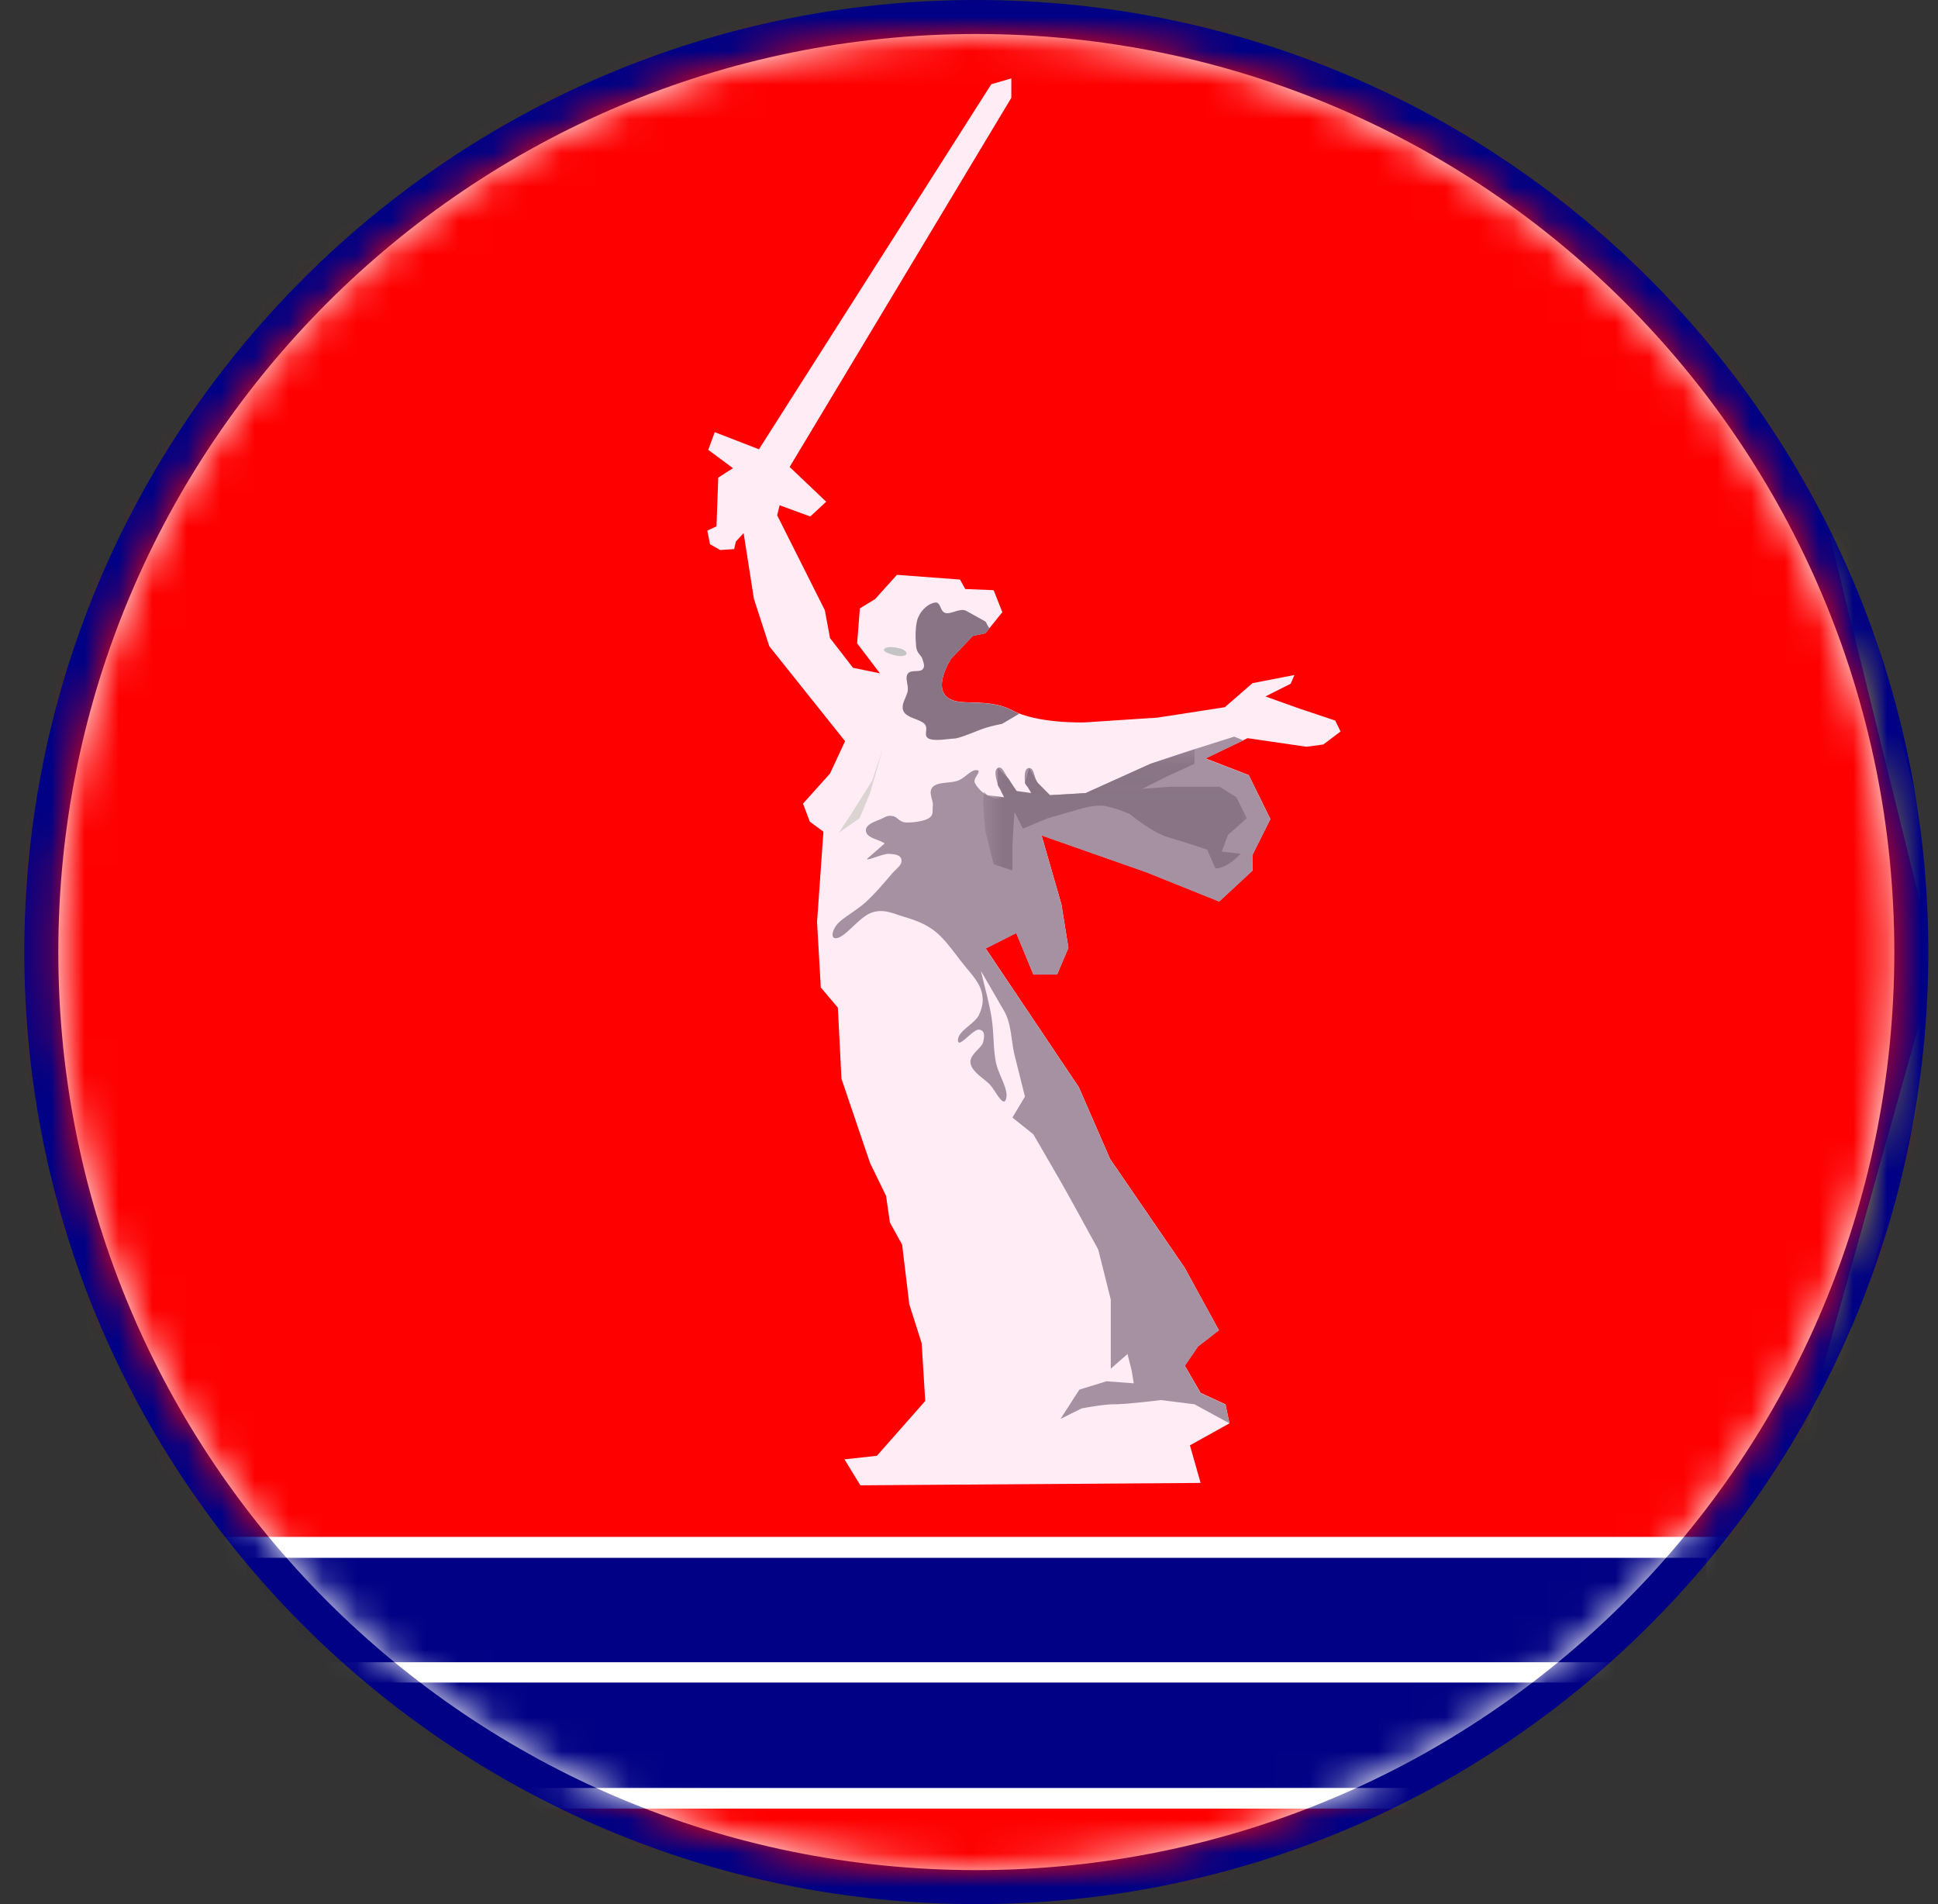
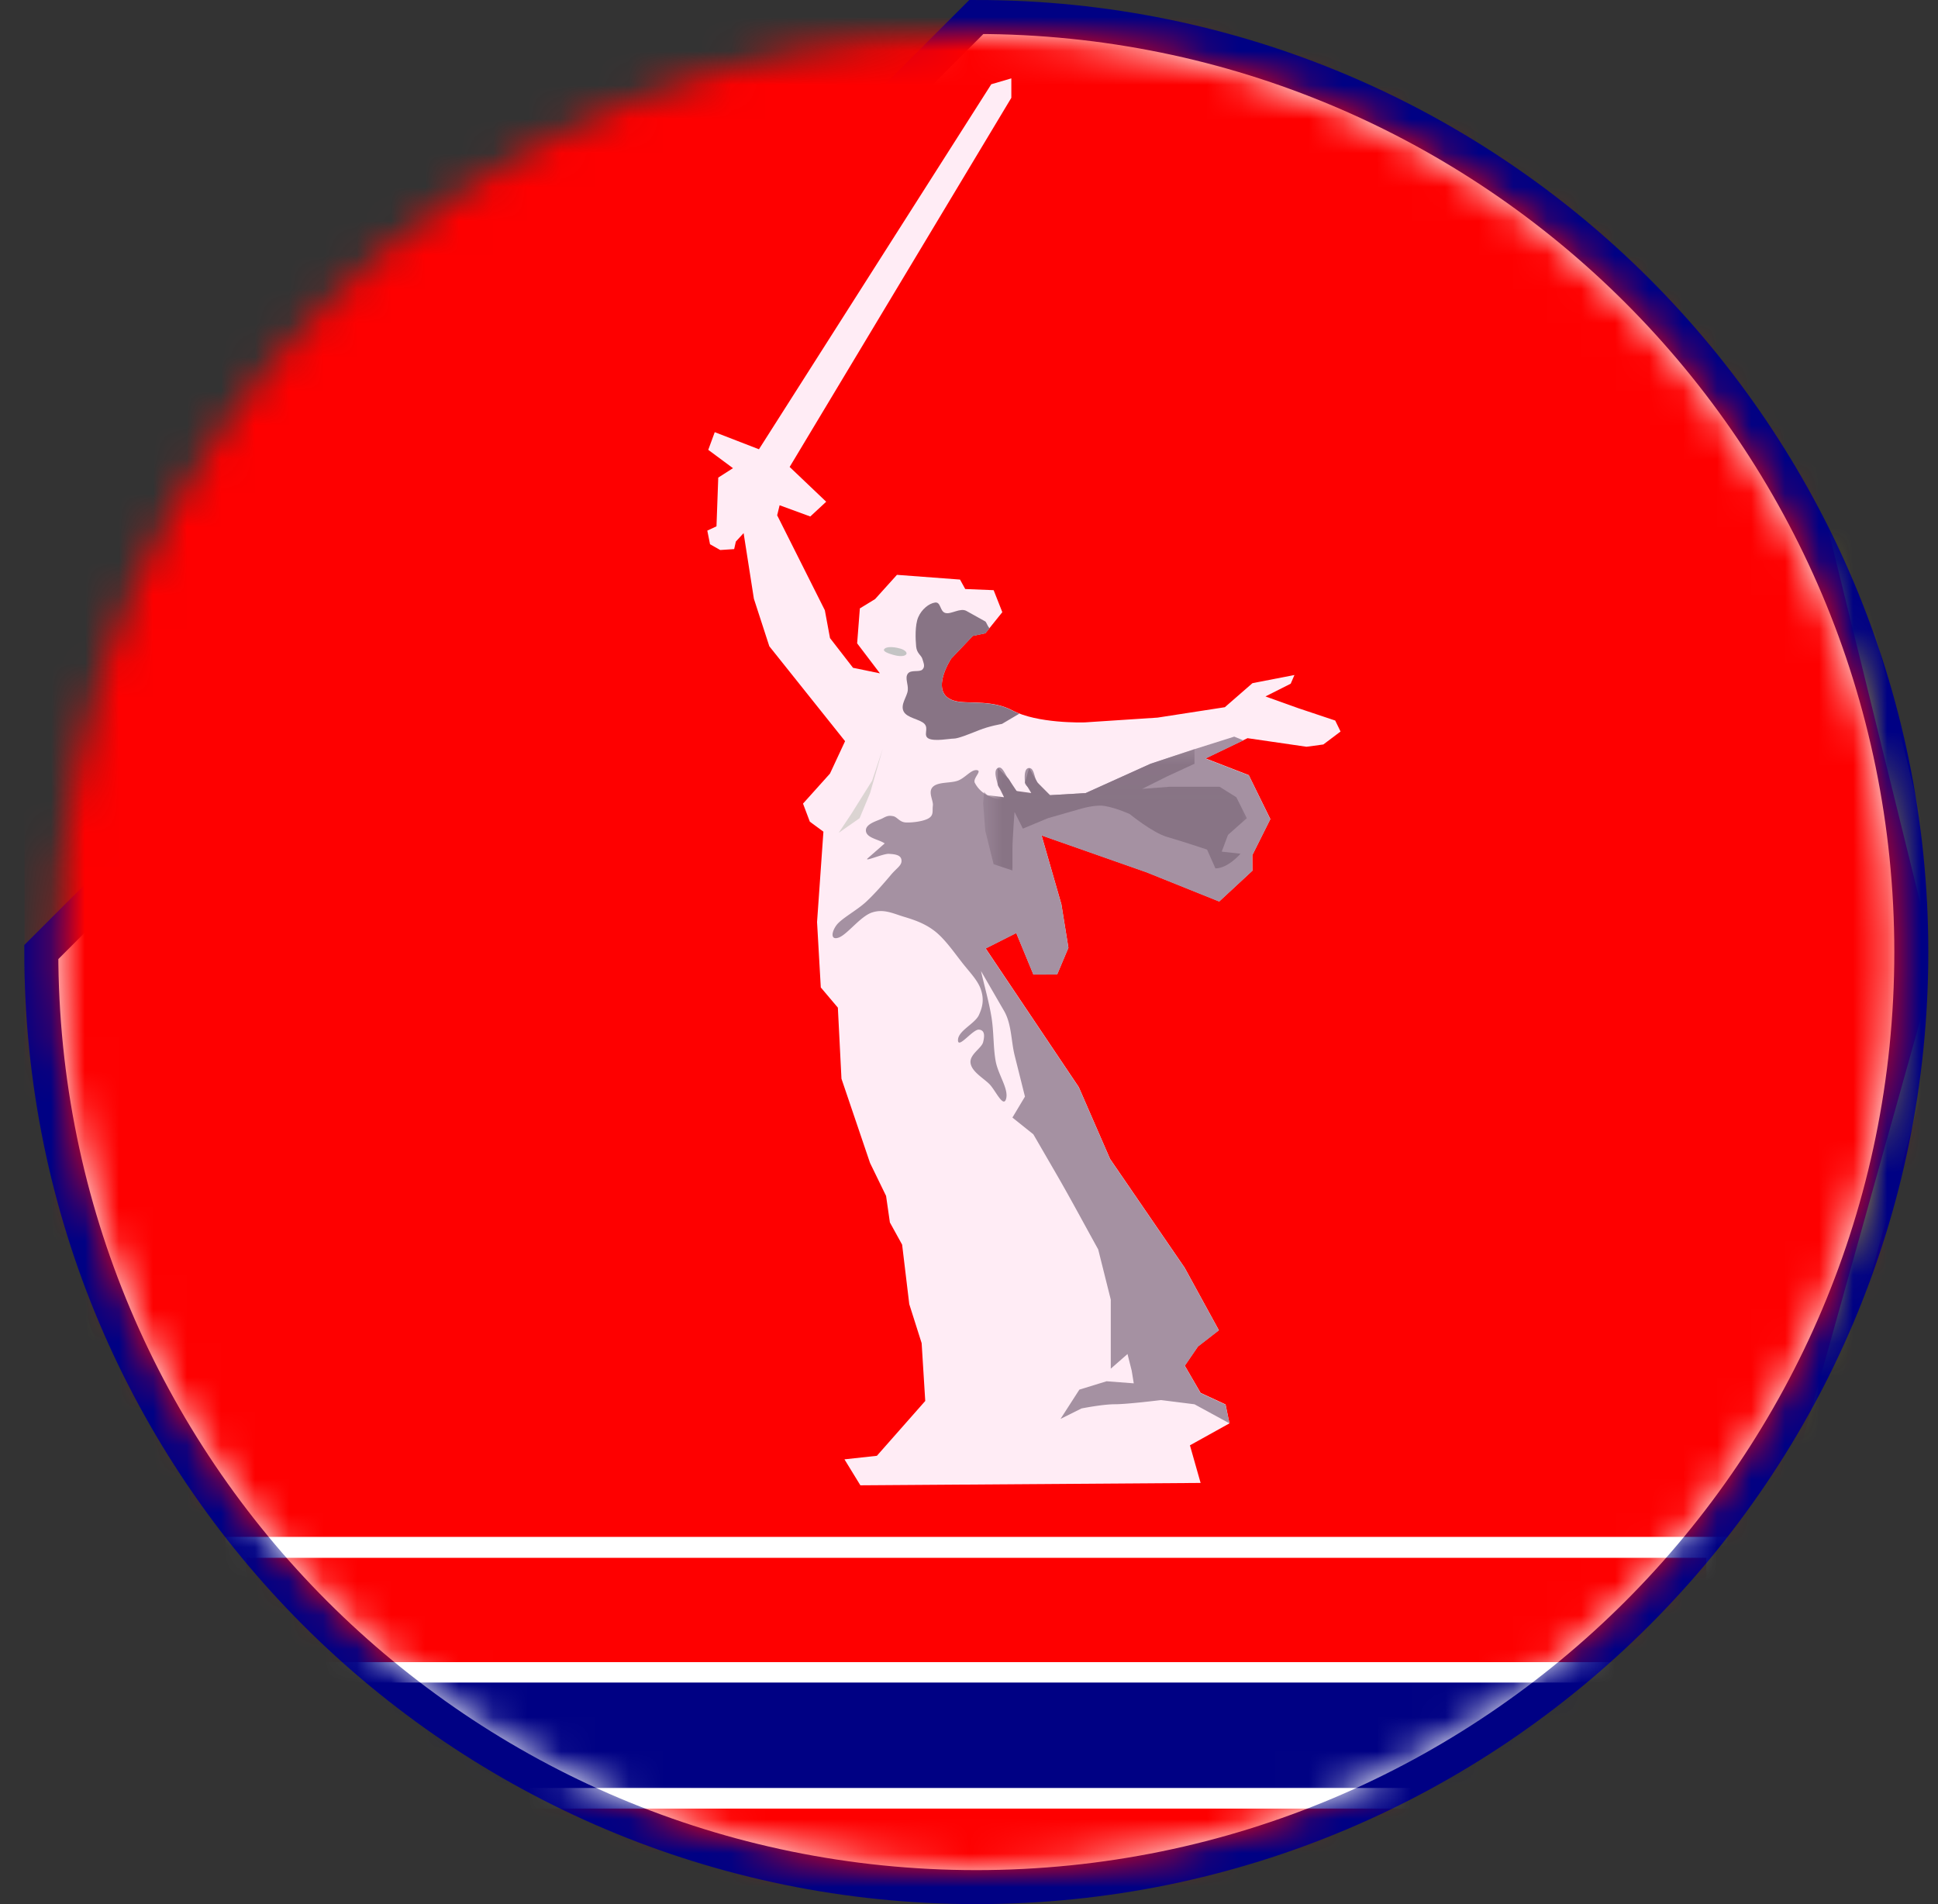
<svg xmlns="http://www.w3.org/2000/svg" width="57" height="56" fill="none" viewBox="0 0 57 56">
  <rect x="0" y="0" width="57" height="56" fill="#333333" stroke="none" />
  <g clip-path="url(#a)">
-     <path fill="#fff" stroke="#000184" d="M28.715.5c15.188 0 27.5 12.312 27.5 27.5s-12.312 27.5-27.5 27.5-27.5-12.312-27.5-27.5S13.527.5 28.715.5Z" />
+     <path fill="#fff" stroke="#000184" d="M28.715.5c15.188 0 27.5 12.312 27.5 27.5s-12.312 27.5-27.5 27.5-27.5-12.312-27.5-27.5Z" />
    <mask id="b" width="55" height="54" x="1" y="1" maskUnits="userSpaceOnUse" style="mask-type:alpha">
      <circle cx="28.715" cy="28" r="27" fill="#d9d9d9" />
    </mask>
    <g mask="url(#b)">
      <path fill="#fe0000" fill-rule="evenodd" d="m47.17 56.802-.386.068-.406.034H33.556c-2.029.079-3.855 1.242-4.812 3.389-1.005-2.158-2.773-3.31-4.841-3.39H11.148c-1.497-.113-2.618-.734-3.488-2.18-.638-1.198-.705-2.136-.705-3.514l-23.358-4.142L6.935 1l22.161-2.234L50.495 1 62.387 48.4c-.29 2.192-13.351 7.892-15.216 8.4" clip-rule="evenodd" />
      <path stroke="#fff" stroke-miterlimit="22.926" stroke-width=".617" d="M7.045 52.882c-.076-.511-.09-1.047-.09-1.675h-.02v-2.012h43.56v3.334q-.024.18-.056.353z" />
-       <path fill="#000184" d="M50.495 45.508H6.935v3.687h43.56z" />
      <path stroke="#fff" stroke-miterlimit="22.926" stroke-width=".617" d="M50.495 45.508H6.935v3.687h43.56z" />
      <path stroke="#f2d300" stroke-miterlimit="22.926" stroke-width=".617" d="m47.17 56.805-.386.068-.406.034H33.556c-2.029.08-3.855 1.243-4.812 3.39-1.005-2.159-2.773-3.31-4.841-3.39H11.148c-1.497-.113-2.619-.734-3.488-2.18-.638-1.198-.705-2.136-.705-3.514h-.02l-9.395-24.89 9.395-25.32 22.228-1.3 21.332 1.3L57.25 28.39l-6.755 24.145c-.29 2.192-1.46 3.762-3.324 4.27Z" />
      <path fill="#ffecf5" fill-rule="evenodd" d="m20.831 13.23.191-.52 1.3.503 6.833-10.735.59-.173v.572l-6.52 10.856 1.075 1.023-.468.434-.902-.33-.072.295 1.402 2.792.152.819.677.874.791.163-.67-.882.08-1.028.448-.274.643-.713 1.855.139.153.278.836.034.255.647-.498.619-.37.078-.635.668s-.748 1.128.223 1.267c.364.052 1.026-.037 1.572.255.73.39 2.071.358 2.14.354l2.134-.14 1.979-.306.812-.707 1.235-.24-.11.256-.742.374.968.347 1.083.362.157.323-.506.381-.496.067-1.734-.252-1.236.594 1.272.492.635 1.292-.53 1.06.002.458-.976.904-2.14-.86-3.085-1.083.583 2.025.207 1.28-.33.783-.7.003-.504-1.22-.9.454 2.74 4.081.92 2.112 2.193 3.198 1.006 1.838-.614.476-.388.567.465.8.734.34.115.557-1.163.646.314 1.106-10.007.07-.468-.764.954-.104 1.422-1.613-.106-1.7-.364-1.147-.21-1.75-.36-.653-.112-.78-.472-.97-.84-2.477-.106-2.09-.502-.594-.11-1.923.187-2.658-.4-.295-.2-.531.793-.883.444-.953-2.228-2.791-.454-1.398-.302-1.93-.228.248-.05.222-.41.027-.3-.17-.08-.401.27-.126.052-1.433.433-.277z" clip-rule="evenodd" />
      <path fill="#c4c4c4" fill-rule="evenodd" d="M26.638 19.26c-.079.063-.264.03-.372-.002s-.344-.102-.244-.183.354-.031.466.002c.113.034.228.119.15.183" clip-rule="evenodd" />
      <path fill="#887485" fill-rule="evenodd" d="m29.101 18.48-.119.147-.37.078-.636.668s-.748 1.128.224 1.267c.364.052 1.026-.036 1.572.256q.098.051.207.094l-.51.301s-.37.061-.677.185c-.308.123-.615.246-.738.246s-.562.088-.739 0 .009-.288-.123-.431-.516-.169-.616-.37.103-.43.123-.615c.02-.186-.09-.364 0-.492.09-.129.342-.034.431-.123.089-.09.032-.192 0-.308-.031-.116-.164-.158-.185-.37-.02-.211-.038-.629.062-.861.1-.233.313-.404.492-.431.18-.028.138.262.308.307s.435-.161.616-.061l.554.308c.032.018.053.108.124.204" clip-rule="evenodd" />
      <path fill="#dbd4d2" fill-rule="evenodd" d="m25.96 22.031-.307.924-.616.984-.37.555.616-.431.308-.74z" clip-rule="evenodd" />
      <path fill="#a591a2" fill-rule="evenodd" d="m36.571 21.775-1.115.536 1.272.491.634 1.293-.53 1.06.002.457-.975.905-2.14-.86-3.085-1.084.583 2.026.207 1.28-.331.783-.7.003-.503-1.221-.9.455 2.74 4.081.92 2.112 2.193 3.198 1.006 1.838-.614.476-.388.567.464.8.734.34.114.549-1.027-.56-.985-.124s-.985.123-1.354.123-.985.124-.985.124l-.616.307.554-.861.8-.246.8.061-.06-.37-.124-.492-.492.431v-2.031l-.37-1.477c-.41-.739-.807-1.485-1.23-2.216l-.678-1.17-.615-.492.369-.616-.308-1.23c-.102-.431-.086-.91-.308-1.293l-.677-1.17c.103.452.236.913.308 1.355s.05.89.123 1.292c.072.402.387.818.308 1.108s-.318-.256-.492-.43c-.175-.175-.516-.362-.554-.616-.038-.255.324-.437.369-.616s.056-.355-.123-.37c-.18-.014-.616.584-.616.309s.498-.481.616-.739.148-.466.061-.739-.328-.512-.554-.8c-.226-.287-.506-.693-.8-.923-.293-.23-.612-.337-.923-.43-.311-.094-.58-.235-.924-.124-.343.11-.732.65-.984.739s-.21-.175-.062-.37c.149-.195.594-.43.862-.677s.564-.594.738-.8.324-.275.308-.431c-.015-.156-.196-.174-.37-.185-.172-.01-.772.261-.615.124l.492-.431c-.184-.123-.536-.157-.553-.37s.356-.296.492-.369c.137-.074.189-.083.308-.062s.186.174.37.185c.182.01.523-.03.676-.123.154-.094.103-.214.123-.37.021-.155-.154-.398 0-.554.156-.154.522-.101.74-.184.216-.083.387-.329.553-.308.167.02-.119.231-.061.37a.85.85 0 0 0 .369.369c.152.076.385.168.492.061s-.153-.222-.184-.37c-.032-.147-.133-.412 0-.492.132-.08.215.195.308.308.092.114.122.29.246.37.123.078.337.155.43.061.094-.093-.173-.174-.184-.308s-.034-.43.123-.43c.158 0 .143.296.246.43.104.135.196.38.37.37l1.046-.062 1.908-.862 1.292-.43 1.17-.37z" clip-rule="evenodd" />
      <path fill="#000184" fill-rule="evenodd" d="M7.317 52.585c-.075-.43-.089-.881-.089-1.409H7.21v-1.692H50.2v2.804q-.024.15-.055.297z" clip-rule="evenodd" />
      <mask id="d" width="10" height="5" x="28" y="22" maskUnits="userSpaceOnUse" style="mask-type:luminance">
        <path fill="url(#c)" d="M37.038 22.031h-8.123v4.03h8.123z" />
      </mask>
      <g mask="url(#d)">
        <path fill="#887485" fill-rule="evenodd" d="m28.942 23.289.096.097.493.061-.185-.37v-.492l.308.308.246.37.431.06-.185-.307.123-.43.247.43.369.37 1.046-.062 1.908-.862 1.293-.43v.43l-.8.37-.739.369.8-.062h1.478l.492.308.308.616-.554.492-.184.492.553.061s-.369.432-.738.432l-.246-.554s-.739-.246-1.17-.37c-.43-.123-1.108-.677-1.108-.677s-.554-.246-.861-.246c-.309 0-.678.123-.678.123l-.861.246-.739.308-.246-.492s-.061.8-.061 1.107v.616l-.554-.185-.246-.985-.062-.8z" clip-rule="evenodd" />
      </g>
    </g>
  </g>
  <defs>
    <linearGradient id="c" x1="32.976" x2="32.976" y1="22.031" y2="26.061" gradientUnits="userSpaceOnUse">
      <stop offset=".35" stop-color="#fff" />
      <stop offset=".65" />
    </linearGradient>
    <clipPath id="a">
      <path fill="#fff" d="M.715 0h56v56h-56z" />
    </clipPath>
  </defs>
</svg>